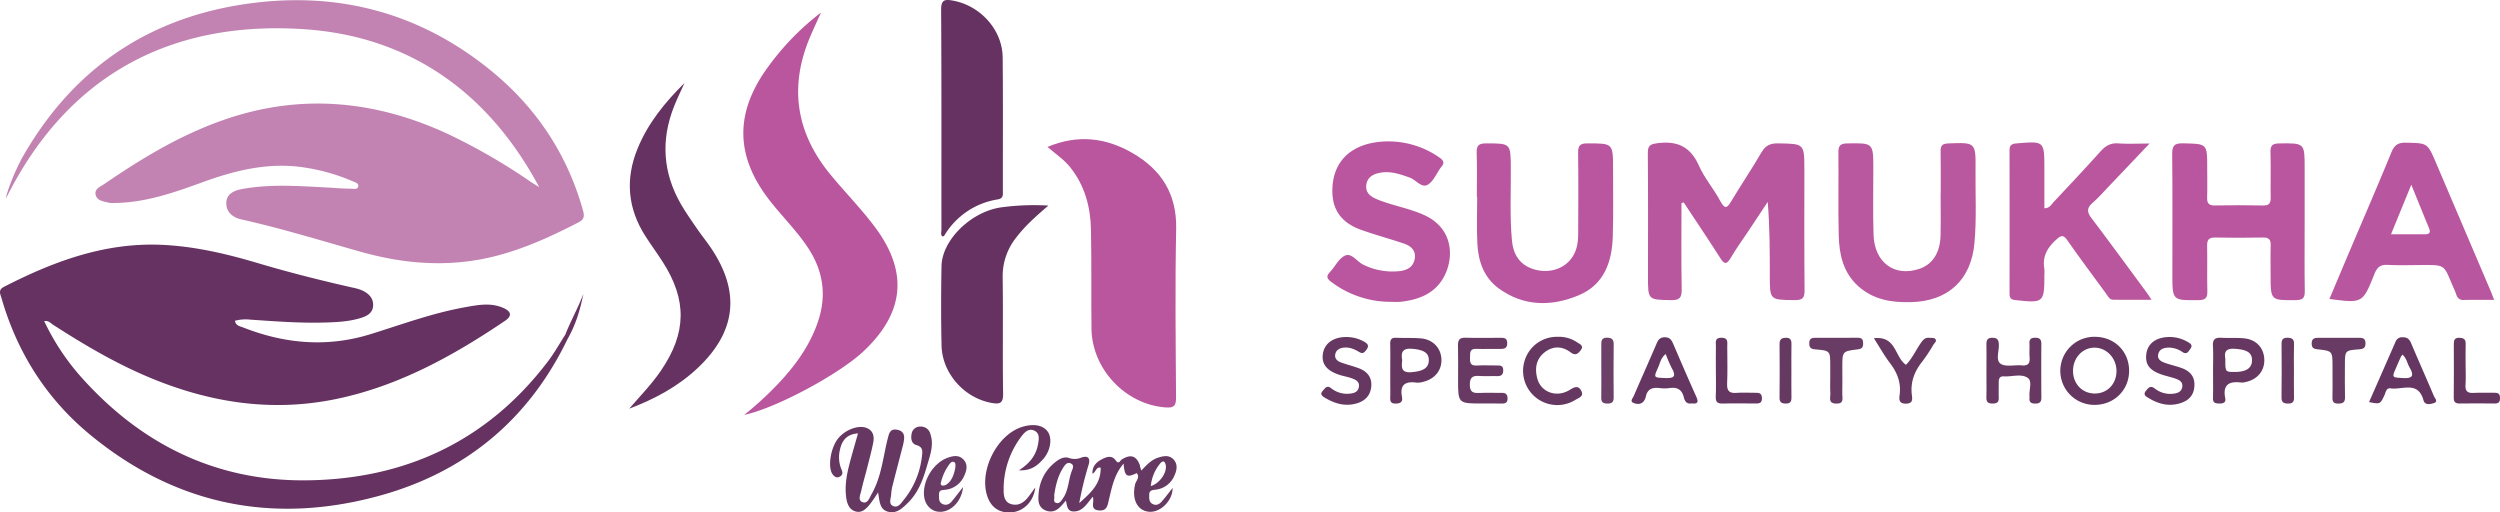
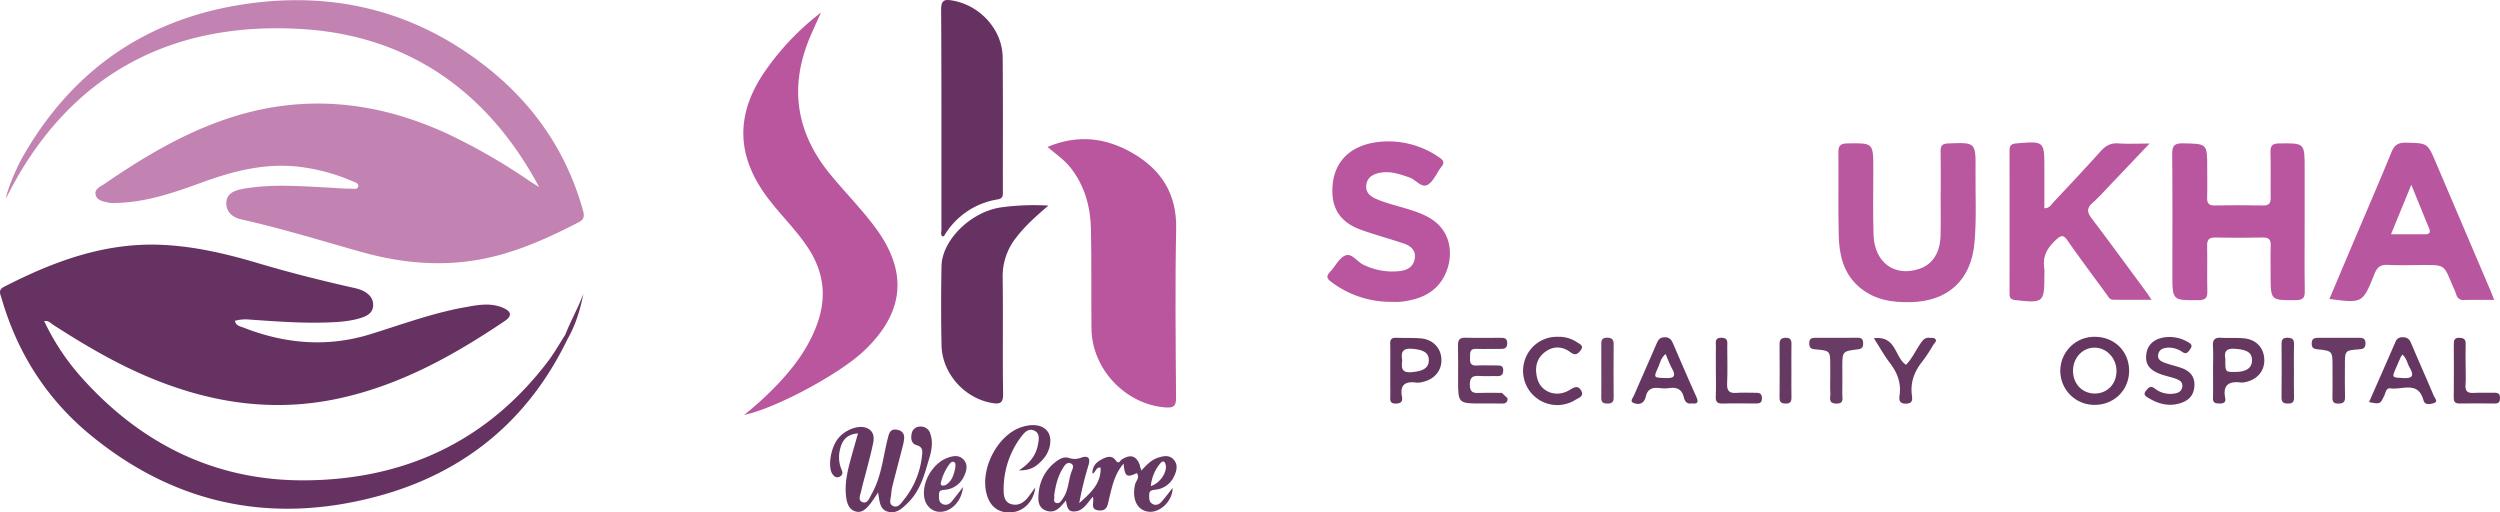
<svg xmlns="http://www.w3.org/2000/svg" id="Layer_1" data-name="Layer 1" viewBox="0 0 1212.182 248.47">
  <defs>
    <style>.cls-1{fill:#663262;}.cls-2{fill:#c283b2;}.cls-3{fill:#b9569e;}.cls-4{fill:#653261;}.cls-5{fill:#663761;}.cls-6{fill:#663762;}.cls-7{fill:#663661;}.cls-8{fill:#663962;}.cls-9{fill:#693c65;}.cls-10{fill:#b8569e;}.cls-11{fill:#b9569f;}.cls-12{fill:#b9579f;}.cls-13{fill:#b8569f;}.cls-14{fill:#653660;}.cls-15{fill:#663862;}.cls-16{fill:#653661;}.cls-17{fill:#673861;}.cls-18{fill:#683c65;}.cls-19{fill:#673b63;}.cls-20{fill:#673a64;}.cls-21{fill:#653961;}.cls-22{fill:#683963;}.cls-23{fill:#643661;}.cls-24{fill:#663861;}.cls-25{fill:#653761;}.cls-26{fill:#6d4068;}</style>
  </defs>
  <path class="cls-1" d="M282.865,142.424c-1.5,7.69-3.73,15.12-7.68,21.98-19.02,39.45-50.12,64.9-92,76.19-51.1,13.78-98.07,4.2-139.25-29.61-21.27-17.46-35.54-39.88-43.19-66.4-.57-1.97-1.8-3.97,1.15-5.49,24.27-12.46,49.36-21.76,77.26-20.35,15.71.79,30.92,4.38,45.93,8.85,15.16,4.52,30.49,8.37,45.92,11.86a24.194,24.194,0,0,1,4.31,1.24c3.24,1.42,5.79,3.7,5.61,7.48-.17,3.75-3.19,5.18-6.36,6.12-5.81,1.72-11.8,1.96-17.8,2.11-11.84.3-23.64-.62-35.44-1.42a19.45,19.45,0,0,0-7.42.57c.47,2.47,2.57,2.66,4.12,3.27,20.17,7.93,40.73,9.68,61.62,3.21,15.09-4.68,29.94-10.2,45.55-13.01,6.21-1.12,12.5-2.42,18.67.2,4.12,1.76,4.54,3.95.94,6.38-25.13,16.96-51.38,31.49-81.48,37.8-31.61,6.62-61.87,1.82-91.26-10.54-16.33-6.87-31.51-15.84-46.36-25.42-1.16-.75-2.15-2.12-4.27-1.74a113.743,113.743,0,0,0,17.78,26.96c28.97,32.58,65.24,50.59,108.94,50.24,47.92-.38,87.97-18.81,117.49-57.62,3.11-4.09,5.63-8.63,8.43-12.96C276.695,155.574,280.365,149.264,282.865,142.424Z" />
  <path class="cls-2" d="M261.434,90.731C236.991,44.983,198.757,17.625,147.572,14.17,82.061,9.748,32.281,37.131,2.923,96.206c.12-2.621,4.29-13.64,8.687-21.219C35.202,34.323,70.146,9.79,116.571,2.331c44.923-7.217,85.762,2.917,121.226,31.688,21.989,17.839,37.248,40.579,44.908,68.124.746,2.683.501,4.282-2.154,5.653-16.77,8.658-33.873,16.247-52.837,18.808-17.966,2.426-35.54.339-52.797-4.521-19.203-5.408-38.268-11.303-57.755-15.665-4.288-.96-7.562-3.524-7.431-8.134.126-4.411,3.958-5.95,7.667-6.632,13.722-2.523,27.555-1.435,41.34-.729,3.811.195,7.626.583,11.45.551,1.228-.01,3.072.61,3.496-.99.427-1.613-1.414-2.024-2.549-2.528a93.257,93.257,0,0,0-22.45-6.567c-17.515-2.967-33.946.953-50.279,6.902C84.68,93.288,70.825,98.178,55.92,98.419a11.737,11.737,0,0,1-2.988-.092c-2.545-.639-5.796-.875-6.537-3.791-.755-2.972,2.312-4.037,4.308-5.406,17.888-12.271,36.355-23.406,56.96-30.714,37.502-13.302,73.908-9.937,109.569,6.569a290.073,290.073,0,0,1,39.763,22.949C258.445,88.91,259.952,89.801,261.434,90.731Z" />
  <path class="cls-3" d="M360.838,201.173A163.145,163.145,0,0,0,377.757,185.6c8.004-8.592,14.797-17.928,18.708-29.201,4.476-12.902,2.827-24.825-4.635-36.174-5.425-8.251-12.474-15.152-18.524-22.877C356.541,75.936,356.118,54.88,372.181,32.773A126.187,126.187,0,0,1,398.074,6.093c-1.743,3.884-3.55,7.741-5.219,11.656-10.323,24.214-6.933,46.501,9.697,66.76,7.178,8.745,15.204,16.836,21.92,25.908,16.061,21.694,13.934,41.356-5.756,59.888C406.883,181.444,376.169,197.971,360.838,201.173Z" />
  <path class="cls-3" d="M507.911,71.236c14.818-6.206,28.369-4.44,41.224,2.981,14,8.082,21.503,19.836,21.157,36.764-.558,27.278-.236,54.576-.057,81.865.027,4.099-1.214,4.986-5.1,4.701-19.392-1.421-35.696-18.56-35.908-38.258-.172-15.973.07-31.951-.242-47.92-.215-11.015-2.979-21.355-10.032-30.22C516.015,77.456,512.122,74.879,507.911,71.236Z" />
  <path class="cls-1" d="M456.855,114.632c-.859-1.009-.382-2.21-.383-3.288-.031-35.484.08-70.969-.144-106.452C456.296-.136,458.016-.45,462.149.315c13.246,2.452,23.888,14.166,24.02,27.533.212,21.655.07,43.313.095,64.97.002,1.863.199,3.406-2.497,3.873a36.742,36.742,0,0,0-25.99,17.685C457.661,114.562,457.209,114.541,456.855,114.632Z" />
-   <path class="cls-1" d="M331.884,40.251c-1.678,3.739-3.496,7.421-5.01,11.225-6.508,16.356-5.506,32.264,3.301,47.54,2.406,4.172,5.214,8.119,7.945,12.095,2.167,3.155,4.609,6.124,6.74,9.303,14.164,21.131,12.134,40.252-6.316,57.788-9.619,9.143-21.11,15.284-33.469,19.954,5.266-6.068,10.821-11.759,15.335-18.359,12.527-18.315,12.833-34.339.819-52.981-2.705-4.197-5.679-8.222-8.363-12.432-8.594-13.478-9.744-27.643-3.691-42.415C314.228,59.644,322.474,49.572,331.884,40.251Z" />
  <path class="cls-4" d="M508.322,99.686c-6.051,5.19-11.241,9.813-15.5,15.378a30.002,30.002,0,0,0-6.657,19.364c.27,18.819-.084,37.648.214,56.466.074,4.679-1.6,5.157-5.44,4.497-13.261-2.279-24.107-14.29-24.406-27.862-.282-12.82-.257-25.655-.018-38.476.237-12.683,14.267-26.369,28.806-28.492A117.584,117.584,0,0,1,508.322,99.686Z" />
  <path class="cls-5" d="M416.021,210.143c-5.482.357-7.8,3.509-8.732,7.845a15.315,15.315,0,0,0,.792,9.803c.651,1.415.522,2.615-.967,3.361-1.484.742-2.53-.007-3.397-1.17-2.395-3.215-1.105-12.354,2.406-17.042,3.312-4.424,10.003-7.076,14.099-5.429,3.231,1.299,3.761,4.154,3.185,7.092-.863,4.404-2.072,8.741-3.17,13.098-.854,3.388-1.875,6.738-2.607,10.152-.419,1.953-1.9,4.807.687,5.671,2.423.809,3.32-2.238,4.343-4.037,4.97-8.736,5.555-18.767,8.143-28.207.668-2.437,1.84-3.341,4.237-2.901,2.347.43,3.501,1.854,3.356,4.187a21.32,21.32,0,0,1-.725,3.912c-1.605,6.28-3.275,12.543-4.864,18.827a23.85,23.85,0,0,0-.709,4.426c-.118,2.019-1.45,4.772,1.172,5.71,2.348.84,3.786-1.663,5.115-3.291a40.476,40.476,0,0,0,8.642-20.943c.294-2.297.608-4.491-2.687-5.407-2.387-.664-2.788-3.073-2.329-5.42a4.119,4.119,0,0,1,4.212-3.545,4.697,4.697,0,0,1,4.87,3.54c1.848,5.365-.118,10.336-1.574,15.379-1.921,6.653-4.222,13.101-9.332,18.082-2.641,2.575-5.435,5.373-9.528,4.309-4.244-1.103-4.118-5.152-4.912-9.391a70.167,70.167,0,0,1-4.022,5.853c-1.729,2.033-3.74,4.202-6.733,3.423-3.138-.817-4.234-3.65-4.652-6.528-.777-5.354.038-10.641,1.359-15.826C412.971,220.688,414.45,215.755,416.021,210.143Z" />
  <path class="cls-6" d="M552.185,224.344c-2.07-4.11-4.99-3.55-8.25-1.58-.85.51-1.4,2.66-2.97.45-1.85-2.61-4.38-1.75-6.7-.53-3.26,1.71-4.62,3.81-4.61,6.93,1.72-.38,1.65-3.37,4.01-2.85.25,7.96-5.15,12.47-10.37,17.19a163.399,163.399,0,0,1,4.46-18.31c1.21-3.9-.54-4.82-3.53-3.74a8.341,8.341,0,0,1-5.98.13c-1.96-.65-3.98.17-5.63,1.36-6.28,4.52-9.15,10.83-9.13,18.43.01,2.6,1.02,4.85,3.86,5.81,2.73.93,4.88,0,6.76-1.87.93-.92,1.75-1.95,2.73-3.06.5,2.33.63,5.04,3.28,5.26,4.82.38,6.88-3.84,9.75-7.1.95,2.47-1.61,6.07,2.72,6.6,4.4.55,4.48-2.74,5.2-5.66,1.44-5.89,2.6-11.94,7.02-17.01.52,6.26,1.55,6.94,6.36,4.6C553.415,228.094,552.765,226.214,552.185,224.344Zm-32.5,4.01c-1.67,4.29-1.49,9.18-4.19,13.13-.82,1.18-1.66,2.89-3.38,2.37-1.68-.5-.66-2.28-.97-3.65.67-4.79,1.8-9.59,4.61-13.82.82-1.23,1.95-2.58,3.65-1.58C520.935,225.694,520.155,227.144,519.685,228.354Z" />
  <path class="cls-7" d="M501.981,236.373c-.732,6.563-5.358,11.288-10.923,11.976-5.86.725-10.177-1.853-12.177-7.268-4.494-12.173,4.229-30.089,16.572-34.034,5.757-1.84,10.564-.891,12.739,2.514,2.059,3.225,1.152,9.005-2.309,12.95-2.746,3.13-5.863,5.82-11.822,5.521,5.371-3.446,8.347-7.431,9.267-12.695.436-2.496.929-5.288-1.922-6.582-2.569-1.166-4.497.717-5.932,2.579a42.168,42.168,0,0,0-8.834,26.45c.004,2.572.397,5.636,3.509,6.6,3.445,1.068,6.157-.55,8.285-3.22C499.508,239.814,500.492,238.391,501.981,236.373Z" />
  <path class="cls-8" d="M560.275,237.434a11.153,11.153,0,0,0,9.15-6.8c1.23-2.66,1.79-5.53-.46-7.91-2.13-2.25-4.91-1.63-7.47-.81-3.28,1.06-5.62,3.61-8.09,6.25-.54-1.7-.88-2.76-1.22-3.82a8.692,8.692,0,0,1-1.02,5.05c1.71,2.09-.38,3.7-.79,5.46-1.65,7.13,1,12.66,6.6,13.27,5.54.6,11.66-5.31,11.58-11.51-1.88,2.36-3.53,4.6-5.37,6.67-1.16,1.3-2.72,2.03-4.46,1.01-1.72-1.01-1.51-2.8-1.5-4.45C557.225,237.755,558.705,237.634,560.275,237.434Zm2.13-12.53c.74-1.01,2.1-2.07,2.75.24,1,3.6-2.65,9.19-7.16,10.55A19.959,19.959,0,0,1,562.405,224.904Z" />
  <path class="cls-9" d="M458.425,237.464a11.263,11.263,0,0,0,9.14-6.83c1.2-2.63,1.84-5.51-.48-7.9-2.16-2.23-4.9-1.72-7.46-.83-7.19,2.5-12.59,11.56-11.5,19.1.67,4.6,4.32,7.62,8.63,7.12,5.09-.59,9.58-5.51,10.19-11.96-2.17,2.79-3.75,4.89-5.42,6.91-1.14,1.39-2.66,2.13-4.41,1.36-2.09-.93-1.81-2.94-1.82-4.75C455.295,237.464,456.925,237.664,458.425,237.464Zm-2.04-4.14a24.695,24.695,0,0,1,3.77-8c.59-.78,1.3-1.78,2.38-1.3,1.1.49.64,1.7.67,2.82-.64,2.92-1.4,5.98-4.13,7.98a3.013,3.013,0,0,1-2.25.59C455.805,235.134,456.165,234.064,456.385,233.324Z" />
-   <path class="cls-10" d="M815.308,98.457c0,13.938-.165,27.88.101,41.813.08,4.181-1.099,5.348-5.259,5.259-11.079-.235-11.082-.039-11.081-11.31.002-19.984.099-39.97-.083-59.953-.034-3.766,1.169-4.373,4.751-4.843,9.63-1.264,15.989,1.773,20.045,10.942,2.667,6.029,7.187,11.211,10.311,17.074,2.475,4.646,3.598,3.054,5.568-.229,4.71-7.85,9.849-15.445,14.447-23.358,1.953-3.36,4.26-4.396,8.034-4.335,12.738.206,12.743.063,12.746,12.809.005,19.485-.093,38.971.096,58.454.036,3.778-1.052,4.769-4.781,4.73-12.07-.126-12.073.03-12.073-11.859-.001-11.772,0-23.545-1.012-35.773q-4.713,7.116-9.427,14.232c-2.854,4.3-5.925,8.474-8.512,12.929-2.193,3.776-3.352,2.784-5.265-.219-5.716-8.969-11.67-17.788-17.53-26.666Z" />
  <path class="cls-11" d="M1117.464,107.739c-.004,11.163-.109,22.327.061,33.487.05,3.252-.952,4.247-4.228,4.284-12.337.139-12.335.254-12.336-12.115,0-4.832-.121-9.667.039-14.493.095-2.849-.993-3.78-3.79-3.729-7.662.139-15.331.162-22.992,0-3.02-.064-4.118.918-4.048,3.989.166,7.327-.077,14.664.106,21.99.079,3.149-.753,4.325-4.146,4.366-12.815.155-12.812.281-12.81-12.63.003-19.327.108-38.654-.081-57.979-.039-3.978.771-5.507,5.141-5.416,11.837.248,11.841.036,11.839,11.812-.001,4.832.114,9.667-.041,14.494-.088,2.748.793,3.874,3.678,3.822,7.829-.14,15.664-.155,23.492.008,2.961.062,3.689-1.16,3.647-3.849-.115-7.329.122-14.666-.102-21.99-.102-3.351,1.085-4.217,4.298-4.255,12.285-.145,12.282-.251,12.276,12.213Q1117.462,94.744,1117.464,107.739Z" />
  <path class="cls-3" d="M1042.257,69.603c-6.986,7.348-12.906,13.595-18.851,19.818-2.877,3.012-5.628,6.175-8.75,8.911-2.9,2.541-2.756,4.541-.5,7.514,9.06,11.937,17.884,24.053,26.787,36.11.589.797,1.105,1.648,2.273,3.401-6.684,0-12.693.061-18.7-.039-1.689-.029-2.388-1.657-3.26-2.849-6.29-8.603-12.682-17.134-18.781-25.871-2.043-2.926-3.139-2.52-5.542-.336-4.25,3.865-6.704,8.116-5.696,13.986a18.016,18.016,0,0,1,.024,2.995c.011,13.538-.354,13.794-14.167,12.242-2.267-.255-2.727-1.216-2.724-3.171q.046-34.735-.001-69.469c-.004-2.326.944-3.1,3.252-3.298,13.639-1.169,13.634-1.224,13.638,12.299.002,6.299,0,12.597,0,19.134,2.569-.003,3.405-1.862,4.54-3.07,7.64-8.132,15.286-16.263,22.742-24.563,2.412-2.685,4.897-4.092,8.624-3.82C1031.606,69.851,1036.091,69.603,1042.257,69.603Z" />
  <path class="cls-12" d="M941,93.813c0-6.827.096-13.656-.046-20.481-.058-2.786.875-3.686,3.714-3.794,13.249-.505,13.346-.592,13.212,12.809-.118,11.813.553,23.634-.515,35.44-1.622,17.942-12.722,28.27-30.836,28.718-9.421.233-18.263-1.191-25.561-7.785-7.257-6.558-9.186-15.325-9.411-24.459-.332-13.48-.015-26.975-.168-40.461-.038-3.319,1.151-4.22,4.353-4.271,12.585-.201,12.574-.303,12.578,12.366.003,10.657-.232,21.322.113,31.969.436,13.462,10.183,20.533,22.18,16.505,6.374-2.14,10.094-7.741,10.308-16.076.175-6.823.036-13.653.036-20.48Z" />
-   <path class="cls-11" d="M716.08,95.462c0-7.162.173-14.33-.073-21.483-.123-3.581,1.174-4.451,4.582-4.45,11.954.004,11.883-.118,11.968,12.031.082,11.652-.525,23.319.53,34.952.585,6.446,3.394,11.506,9.813,13.776,6.907,2.442,14.084.752,18.352-4.139,3.143-3.602,3.947-8.006,3.968-12.575.06-13.158.13-26.317-.033-39.472-.042-3.385.815-4.582,4.415-4.583,12.539-.004,12.544-.146,12.527,12.576-.014,10.826.199,21.659-.13,32.476-.375,12.336-4.119,23.366-16.43,28.555-13.304,5.607-26.788,5.522-38.919-3.32-7.174-5.228-9.928-13.249-10.332-21.867-.35-7.477-.073-14.984-.073-22.477Z" />
  <path class="cls-13" d="M1207.745,141.314q-13.305-31.215-26.63-62.44c-4.09-9.61-4.07-9.44-14.5-9.69-3.73-.09-5.6,1.06-7.03,4.55-6.25,15.23-12.8,30.35-19.24,45.51-3.62,8.53-7.22,17.06-10.87,25.71,16.01,2.11,16.13,2.15,21.78-12.01,1.31-3.3,2.87-4.7,6.5-4.51,5.98.3,11.98.07,17.98.07,9.32,0,9.31.01,12.98,8.85.77,1.85,1.66,3.64,2.3,5.53a3.352,3.352,0,0,0,3.71,2.56c4.64-.08,9.28-.03,14.62-.03C1208.575,143.444,1208.195,142.364,1207.745,141.314Zm-31.81-27.72c-5.28-.01-10.55,0-16.6,0,3.28-8.01,6.3-15.39,9.84-24.02,3.2,7.87,5.91,14.53,8.64,21.19C1178.595,112.664,1178.005,113.594,1175.935,113.594Z" />
  <path class="cls-11" d="M674.696,146.354a47.672,47.672,0,0,1-29.267-9.715c-2.105-1.581-2.446-2.744-.576-4.719,2.509-2.65,4.295-6.622,7.313-7.978,3.222-1.448,5.776,2.885,8.805,4.365a31.848,31.848,0,0,0,17.429,3.168c3.786-.363,6.879-1.959,7.573-6.021.688-4.024-1.909-6.235-5.314-7.379-6.932-2.329-14.013-4.229-20.89-6.705-8.179-2.945-13.39-8.44-13.718-17.67-.507-14.291,7.879-23.571,23.342-24.971A43.107,43.107,0,0,1,697.777,76.27c2.032,1.356,2.902,2.668,1.009,4.725a4.292,4.292,0,0,0-.291.405c-2.048,2.827-3.534,6.658-6.298,8.207-2.977,1.668-5.618-2.418-8.648-3.494-4.596-1.631-9.172-3.231-14.094-2.397-3.421.58-6.539,2.06-6.985,6.058-.428,3.84,2.228,5.638,5.33,6.911,7.382,3.031,15.344,4.255,22.67,7.562,14.382,6.492,14.538,20.712,9.769,29.773-4.371,8.306-12.236,11.299-21.052,12.309A39.721,39.721,0,0,1,674.696,146.354Z" />
  <path class="cls-14" d="M1016.075,163.314a16.506,16.506,0,1,0-.82,33c9.57.17,17.01-6.95,17.09-16.38C1032.425,170.584,1025.515,163.514,1016.075,163.314Zm-.2,27.49c-6.05.08-10.59-4.46-10.72-10.73-.13-6.45,4.57-11.58,10.55-11.5,5.74.07,10.44,5.05,10.52,11.15C1026.315,186.014,1021.915,190.724,1015.875,190.804Z" />
-   <path class="cls-15" d="M963.177,179.834c.003-4.157.046-8.315-.016-12.471-.03-2.034.161-3.578,2.827-3.589,2.381-.01,3.101.934,3.203,3.257.141,3.237-1.678,7.715.929,9.393,2.507,1.613,6.738.413,10.184.737,3.244.305,4.048-1.151,3.79-4.051-.191-2.145.052-4.325-.068-6.48-.121-2.171.76-2.92,2.909-2.883,2.193.038,2.868.983,2.854,3.05q-.086,12.969.013,25.939c.017,2.123-.748,2.928-2.913,2.943-2.152.015-3.093-.723-2.836-2.873a2.238,2.238,0,0,0-.002-.498c-.329-3.095,1.483-7.391-.798-9.037-3.115-2.248-7.694-.533-11.635-.78-2.046-.128-2.512,1.113-2.489,2.849.034,2.494-.086,4.992.017,7.481.091,2.22-.955,2.855-3.008,2.851-2.056-.004-3.045-.658-2.994-2.868C963.244,188.482,963.174,184.157,963.177,179.834Z" />
  <path class="cls-16" d="M1180.125,192.024c-3.63-8.58-7.42-17.09-11.06-25.66-.82-1.93-1.91-2.89-4.1-2.83a3.341,3.341,0,0,0-3.45,2.21c-4.24,9.73-8.52,19.44-12.83,29.22,5.41,1.05,5.37,1.04,7.43-3.23.67-1.4.83-3.76,2.99-3.43,5.68.86,13.4-3.84,16.02,5.9.65,2.41,3.59,1.77,5.25,1.14C1182.205,194.644,1180.555,193.034,1180.125,192.024Zm-14.95-8.72c-5.49-.34-5.51-.07-3.27-5.25.71-1.66,1.44-3.32,2.18-4.96a8.851,8.851,0,0,1,.84-1.15c2.05,1.93,2.31,4.33,3.44,6.27C1170.565,182.014,1169.965,183.594,1165.175,183.304Z" />
  <path class="cls-5" d="M1097.885,173.994c-.32-5.52-4.03-9.42-9.92-9.96-3.62-.34-7.3-.05-10.94-.26-2.96-.17-4.22.81-4.04,3.94.23,3.97.06,7.96.06,11.94,0,4.48.08,8.97-.03,13.45-.05,2.48,1.47,2.52,3.26,2.55,1.8.03,3.09-.57,2.69-2.54-1.37-6.69,1.96-8.39,7.82-7.62a6.409,6.409,0,0,0,1.97-.24C1094.645,184.044,1098.225,179.624,1097.885,173.994Zm-14.66,6.36c-4.25-.04-4.25-.04-4.22-6.45-.58-3.06.11-5.09,4.54-4.79,5.81.4,8.38,1.74,8.4,5.51C1091.965,178.524,1089.105,180.404,1083.225,180.354Z" />
  <path class="cls-5" d="M1052.067,163.406a17.231,17.231,0,0,1,8.578,2.328c1.35.754,2.777,1.536,1.404,3.416-.96,1.313-1.663,2.957-3.886,1.518a11.471,11.471,0,0,0-7.058-2.114c-2.12.146-4.038.779-4.605,3.072-.634,2.565,1.282,3.617,3.201,4.31,2.649.955,5.429,1.547,8.078,2.503,3.941,1.423,6.436,3.966,6.236,8.543-.204,4.662-2.729,7.271-7.002,8.562-5.514,1.667-10.514.296-15.242-2.56-1.241-.749-2.804-1.545-1.3-3.451,1.206-1.528,2.227-2.817,4.413-1.081a12.017,12.017,0,0,0,8.942,2.43c2.107-.219,3.992-.963,4.311-3.386.303-2.299-1.419-3.238-3.186-3.873-1.873-.673-3.836-1.094-5.745-1.673-6.774-2.054-9.2-5.021-8.507-10.366C1041.369,166.438,1045.654,163.356,1052.067,163.406Z" />
  <path class="cls-17" d="M908.595,164.009c10.965-1.296,9.996,9.141,15.561,12.875,2.81-2.795,4.607-6.761,7.008-10.287,1.078-1.583,2.114-3.028,4.294-2.806.973.099,2.302-.082,2.833.473,1.08,1.127-.337,2.064-.894,2.961a76.891,76.891,0,0,1-5.215,7.924c-3.948,4.88-5.982,10.205-5.15,16.551.255,1.946.461,3.929-2.761,4.017-3.348.091-3.546-1.76-3.215-4.086.855-5.999-1.128-10.995-4.739-15.708C913.625,172.409,911.464,168.486,908.595,164.009Z" />
  <path class="cls-18" d="M887.437,182.244q-.008-2.489-.005-4.978c.004-7.174.012-7.271-7.335-7.871-2.166-.177-2.852-.939-2.836-3.017.015-2.001.946-2.591,2.74-2.586,6.969.022,13.939.03,20.908-.023,2.025-.015,2.498,1.018,2.484,2.802-.014,1.792-.566,2.576-2.531,2.812-7.575.911-7.565.997-7.565,8.636,0,4.314.065,8.629-.023,12.941-.042,2.081,1.061,4.858-2.99,4.734-4.054-.124-2.682-2.981-2.799-4.992C887.32,187.892,887.442,185.064,887.437,182.244Z" />
  <path class="cls-19" d="M1130.973,182.27q-.003-2.245-.002-4.49c.001-7.576.008-7.636-7.32-8.419-1.788-.191-2.727-.652-2.778-2.623-.057-2.19.912-2.946,2.974-2.936q9.977.053,19.955-.027c1.938-.016,3.181.406,3.169,2.727-.011,2.199-1.03,2.727-3.06,2.875-6.934.503-6.929.583-6.928,7.747.001,5.155-.089,10.312.05,15.463.067,2.486-1.01,3.085-3.268,3.104-2.22.019-2.888-.857-2.821-2.947C1131.056,189.256,1130.975,185.762,1130.973,182.27Z" />
  <path class="cls-16" d="M831.978,179.369c-.001-3.815-.05-7.631.02-11.445.033-1.829-.768-4.124,2.591-4.173,3.586-.052,2.897,2.362,2.908,4.412.03,5.971.197,11.951-.062,17.911-.155,3.573,1.174,4.683,4.573,4.413,2.967-.236,5.968-.021,8.954-.036,1.741-.009,3.246-.03,3.356,2.46.126,2.857-1.625,2.735-3.53,2.727-5.142-.021-10.288-.12-15.426.033-2.558.077-3.548-.707-3.432-3.367C832.116,188,831.979,183.682,831.978,179.369Z" />
  <path class="cls-14" d="M1195.51,177.185c.003,3.157.186,6.327-.048,9.467-.237,3.18,1.107,4.037,4.054,3.85,3.31-.21,6.645.006,9.966-.066,1.844-.04,2.706.564,2.7,2.557-.006,1.876-.588,2.688-2.557,2.66-5.649-.08-11.3-.094-16.948-.003-2.121.034-2.947-.7-2.926-2.871.083-8.639.072-17.28.024-25.919-.011-1.982.457-3.153,2.76-3.071,2.021.072,3.062.731,2.999,2.929C1195.434,170.204,1195.507,173.696,1195.51,177.185Z" />
  <path class="cls-20" d="M1112.269,179.752c.003,4.304-.068,8.609.034,12.91.049,2.05-.544,3.01-2.772,3.012-2.198.003-3.321-.474-3.286-3.01.12-8.606.085-17.215.018-25.822-.016-2.012.506-3.077,2.747-3.078,2.202,0,3.379.573,3.296,3.078C1112.163,171.142,1112.266,175.449,1112.269,179.752Z" />
  <path class="cls-21" d="M868.6,180.201c0,4.158-.056,8.318.024,12.474.039,2.028-.544,3.042-2.807,2.999-2.071-.039-2.988-.646-2.967-2.863q.124-12.973.005-25.947c-.016-2.094.746-3.002,2.869-3.083,2.196-.083,2.935.856,2.899,2.946C868.546,171.219,868.6,175.71,868.6,180.201Z" />
-   <path class="cls-22" d="M728.219,190.486c-3.66.045-7.325-.114-10.979.042-2.901.124-4.529-.311-4.565-3.93-.037-3.746,1.458-4.545,4.721-4.298,2.812.213,5.656-.033,8.481.066,2.108.073,3.003-.729,3.002-2.89,0-2.251-1.397-2.28-2.981-2.276-3.328.007-6.662-.144-9.98.034-2.931.157-3.259-1.465-3.141-3.736.109-2.115-.469-4.489,3.045-4.346,3.82.155,7.653-.041,11.478.033,2.087.04,3.569-.232,3.51-2.886-.055-2.469-1.561-2.519-3.346-2.51-5.657.026-11.317.125-16.969-.036-2.99-.085-3.622,1.285-3.555,3.925.139,5.486.04,10.979.044,16.468.01,11.506.011,11.506,11.766,11.502,3.161.001,6.323-.04,9.483.018,1.806.033,2.796-.522,2.746-2.546C730.931,191.195,730.067,190.463,728.219,190.486Z" />
+   <path class="cls-22" d="M728.219,190.486c-3.66.045-7.325-.114-10.979.042-2.901.124-4.529-.311-4.565-3.93-.037-3.746,1.458-4.545,4.721-4.298,2.812.213,5.656-.033,8.481.066,2.108.073,3.003-.729,3.002-2.89,0-2.251-1.397-2.28-2.981-2.276-3.328.007-6.662-.144-9.98.034-2.931.157-3.259-1.465-3.141-3.736.109-2.115-.469-4.489,3.045-4.346,3.82.155,7.653-.041,11.478.033,2.087.04,3.569-.232,3.51-2.886-.055-2.469-1.561-2.519-3.346-2.51-5.657.026-11.317.125-16.969-.036-2.99-.085-3.622,1.285-3.555,3.925.139,5.486.04,10.979.044,16.468.01,11.506.011,11.506,11.766,11.502,3.161.001,6.323-.04,9.483.018,1.806.033,2.796-.522,2.746-2.546Z" />
  <path class="cls-23" d="M822.415,192.194c-3.82-8.47-7.49-17.02-11.17-25.56-.77-1.78-1.6-3.06-3.92-3.1-2.28-.04-3.21,1.05-4.01,2.9-3.67,8.53-7.45,17.01-11.14,25.54-.46,1.06-1.98,2.57-.25,3.34,1.51.67,3.62.99,5.03-.73a5.55,5.55,0,0,0,1.04-2.24c.78-3.69,3.16-4.62,6.59-4.19a18.875,18.875,0,0,0,4.98,0c3.72-.53,5.99.77,6.89,4.54.45,1.9,1.52,3.37,3.83,2.9C823.515,195.984,823.555,194.704,822.415,192.194Zm-15.12-8.9c-5.51-.23-5.59-.09-3.24-5.3.92-2.05,1.22-4.48,3.61-6.33a64.369,64.369,0,0,0,2.97,6.91C813.075,182.824,811.235,183.454,807.295,183.294Z" />
  <path class="cls-14" d="M698.895,173.944c-.33-5.38-4.24-9.4-10.03-9.88-3.95-.32-7.95-.13-11.93-.28-2.16-.09-2.91.8-2.86,2.92.1,4.31.03,8.62.03,12.94v6.47c0,2.15.07,4.31-.02,6.46-.07,1.9.19,3.12,2.62,3.11,2.38-.01,3.53-.9,3.09-3.2-1.14-5.9,1.52-7.72,6.99-6.96a9.497,9.497,0,0,0,3.44-.43C695.845,183.704,699.235,179.324,698.895,173.944Zm-14.53,6.52c-5.05.42-4.85-2.43-4.47-5.86-.65-3.62.02-5.85,4.69-5.49,5.66.44,8.33,1.94,8.21,5.71C692.675,178.544,689.875,180.005,684.365,180.464Z" />
-   <path class="cls-24" d="M658.825,178.542c-2.797-1.041-5.717-1.749-8.522-2.769-1.807-.657-3.327-1.851-2.852-4.077.439-2.059,2.113-2.894,4.05-3.128,2.791-.337,5.263.734,7.549,2.124,1.885,1.146,2.673-.002,3.603-1.264,1.215-1.65.587-2.705-.974-3.612a17.253,17.253,0,0,0-9.05-2.402c-6.305.029-10.599,3.238-11.24,8.4-.603,4.856,2.087,8.101,8.399,10.048,1.747.539,3.568.849,5.293,1.445,2.082.719,4.328,1.619,3.775,4.427-.513,2.606-2.753,3.048-5.026,3.179a12.169,12.169,0,0,1-8.381-2.674c-2.068-1.622-2.861-.046-3.991,1.14-1.635,1.715-.406,2.671.925,3.465,4.874,2.906,9.987,4.432,15.694,2.666,4.13-1.278,6.5-4.044,6.828-8.27C665.245,182.825,662.796,180.02,658.825,178.542Z" />
  <path class="cls-25" d="M761.107,189.06c-6.329,3.906-13.956,1.17-15.728-5.572-1.256-4.778-.621-9.389,3.575-12.668,4.045-3.161,8.477-3.033,12.47-.062,2.226,1.656,3.323,1.131,4.827-.686,2.054-2.481-.256-3.18-1.593-4.121a15.71,15.71,0,0,0-9.469-2.636,16.272,16.272,0,0,0-15.726,10.93,16.584,16.584,0,0,0,24.4,19.643c1.433-.929,4.271-1.602,2.897-4.312C765.313,186.724,763.453,187.612,761.107,189.06Z" />
  <path class="cls-26" d="M779.113,163.73c-2.328-.008-2.72,1.291-2.696,3.203.051,4.154.016,8.309.014,12.463-.001,4.487.065,8.975-.029,13.46-.047,2.24.994,2.827,3.037,2.824,2.067-.004,3.001-.682,2.984-2.87-.068-8.641-.081-17.283.01-25.923C782.458,164.425,781.336,163.738,779.113,163.73Z" />
</svg>